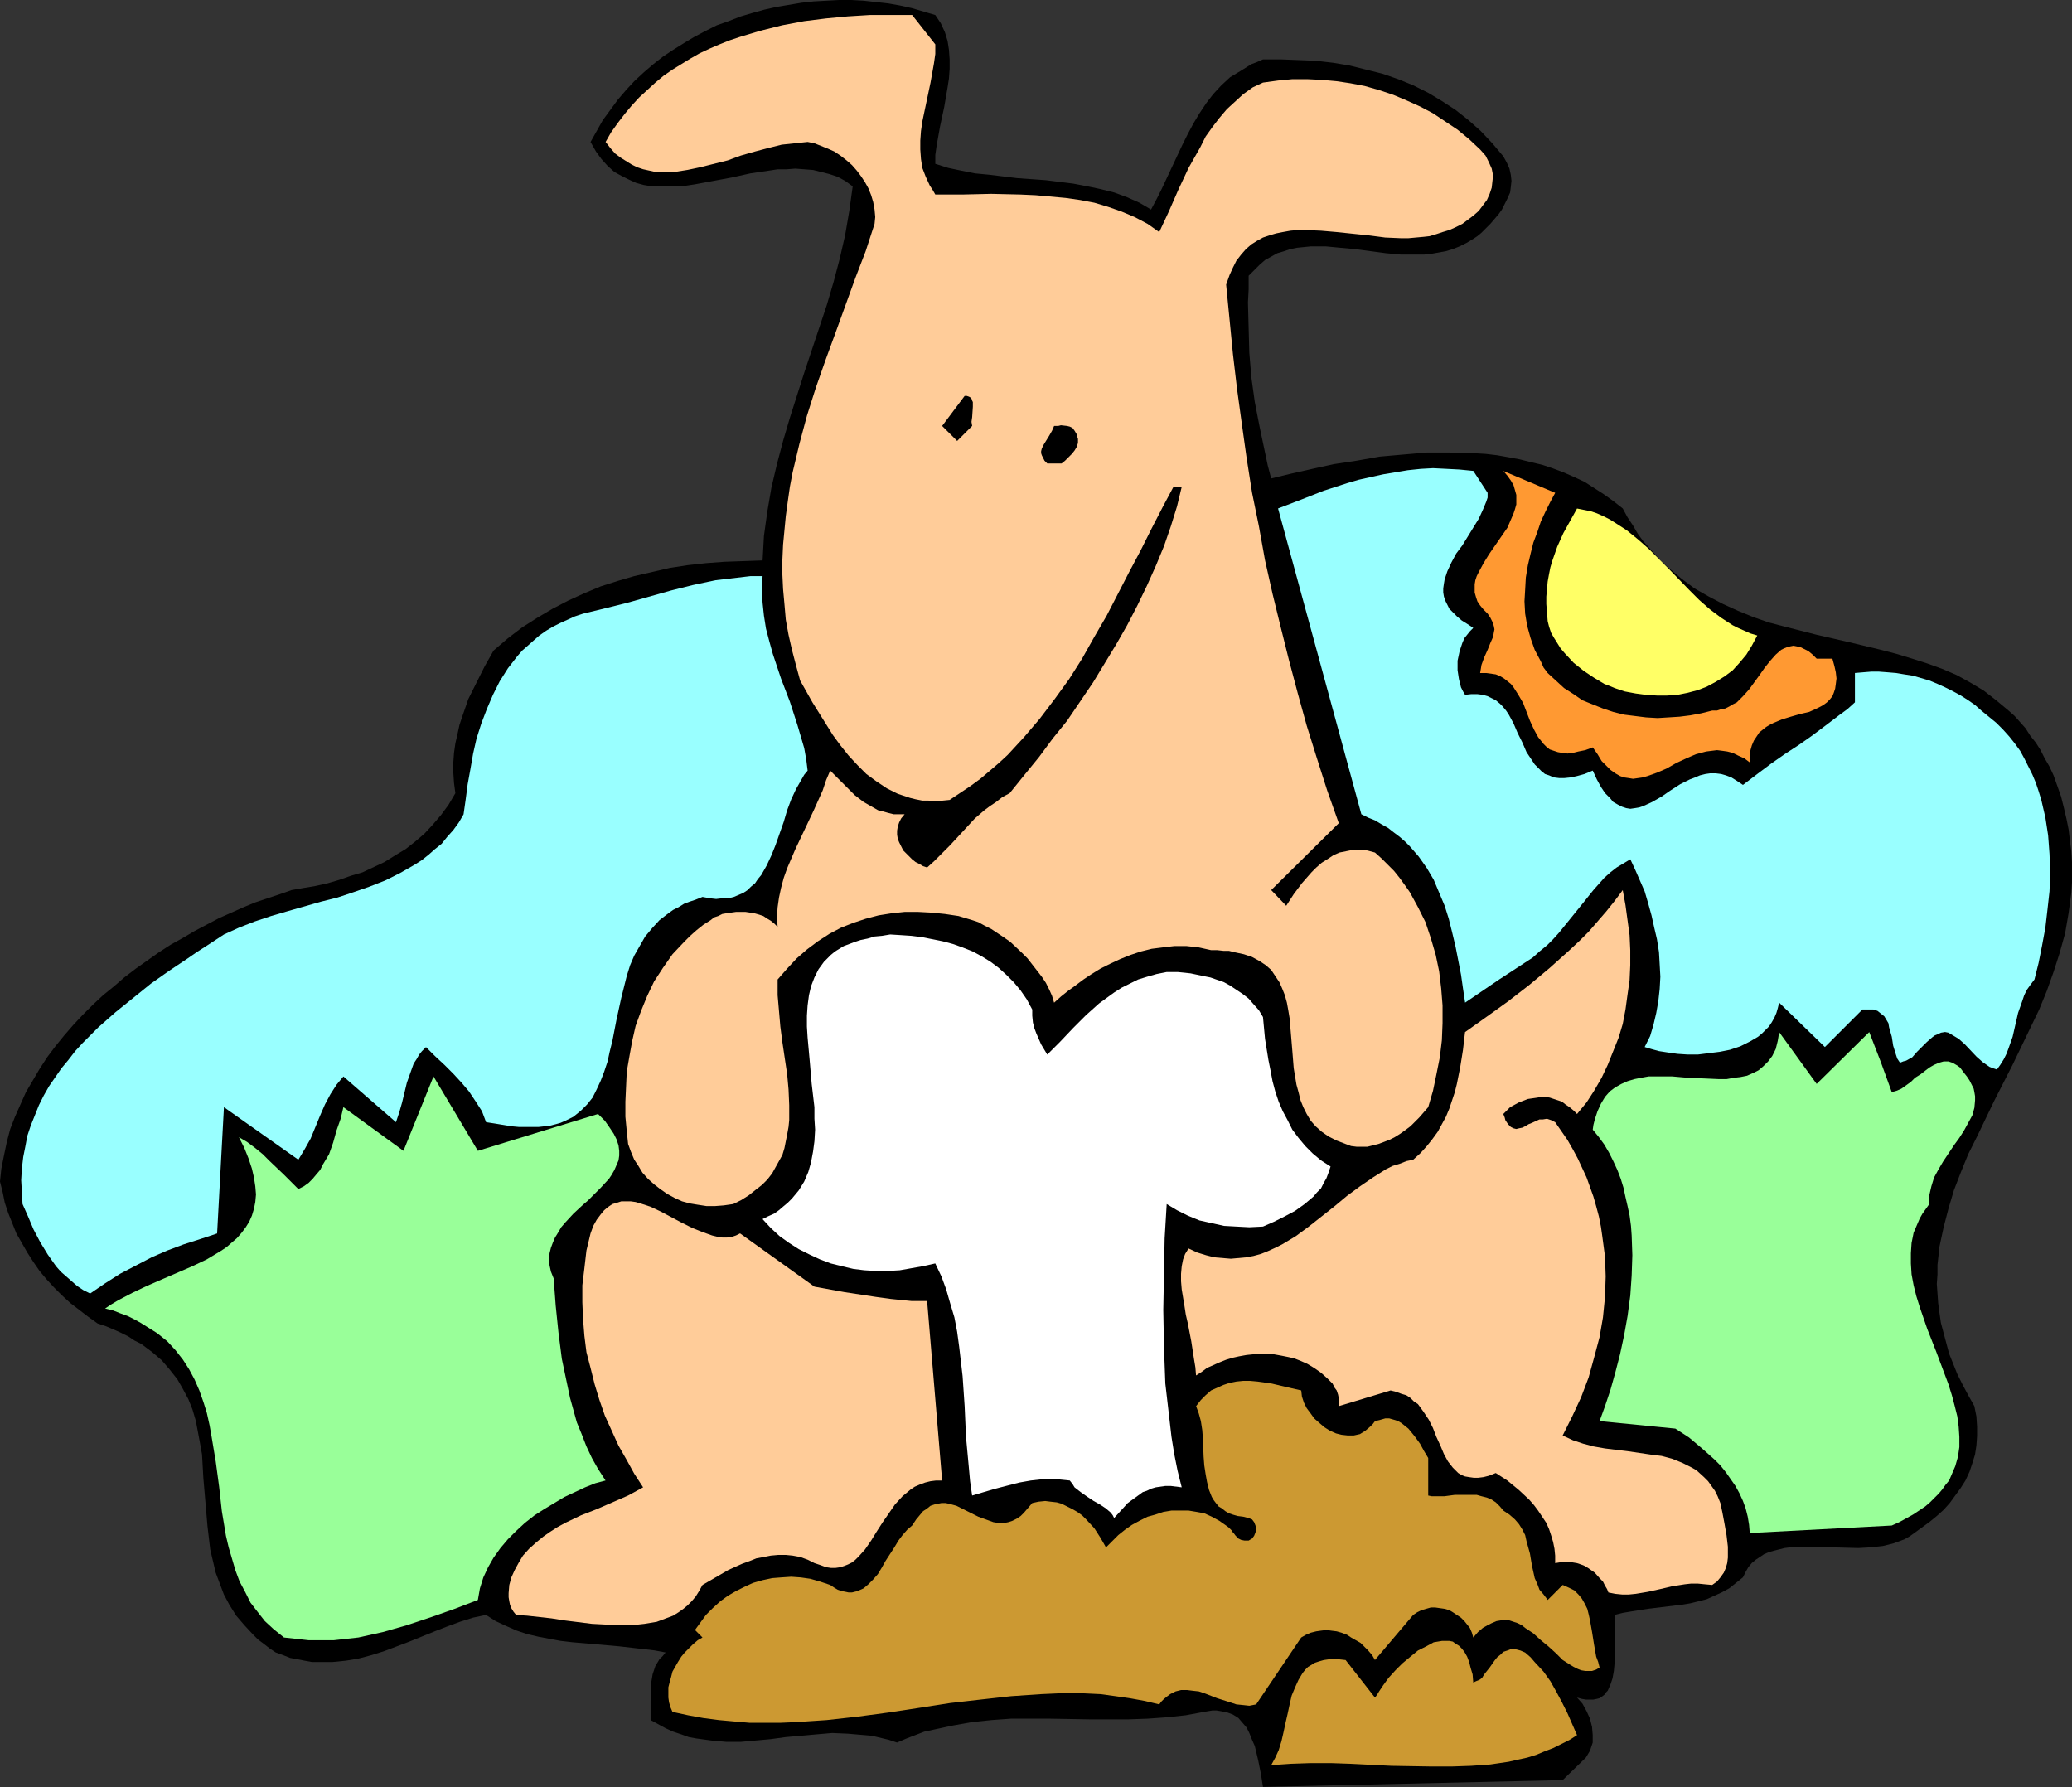
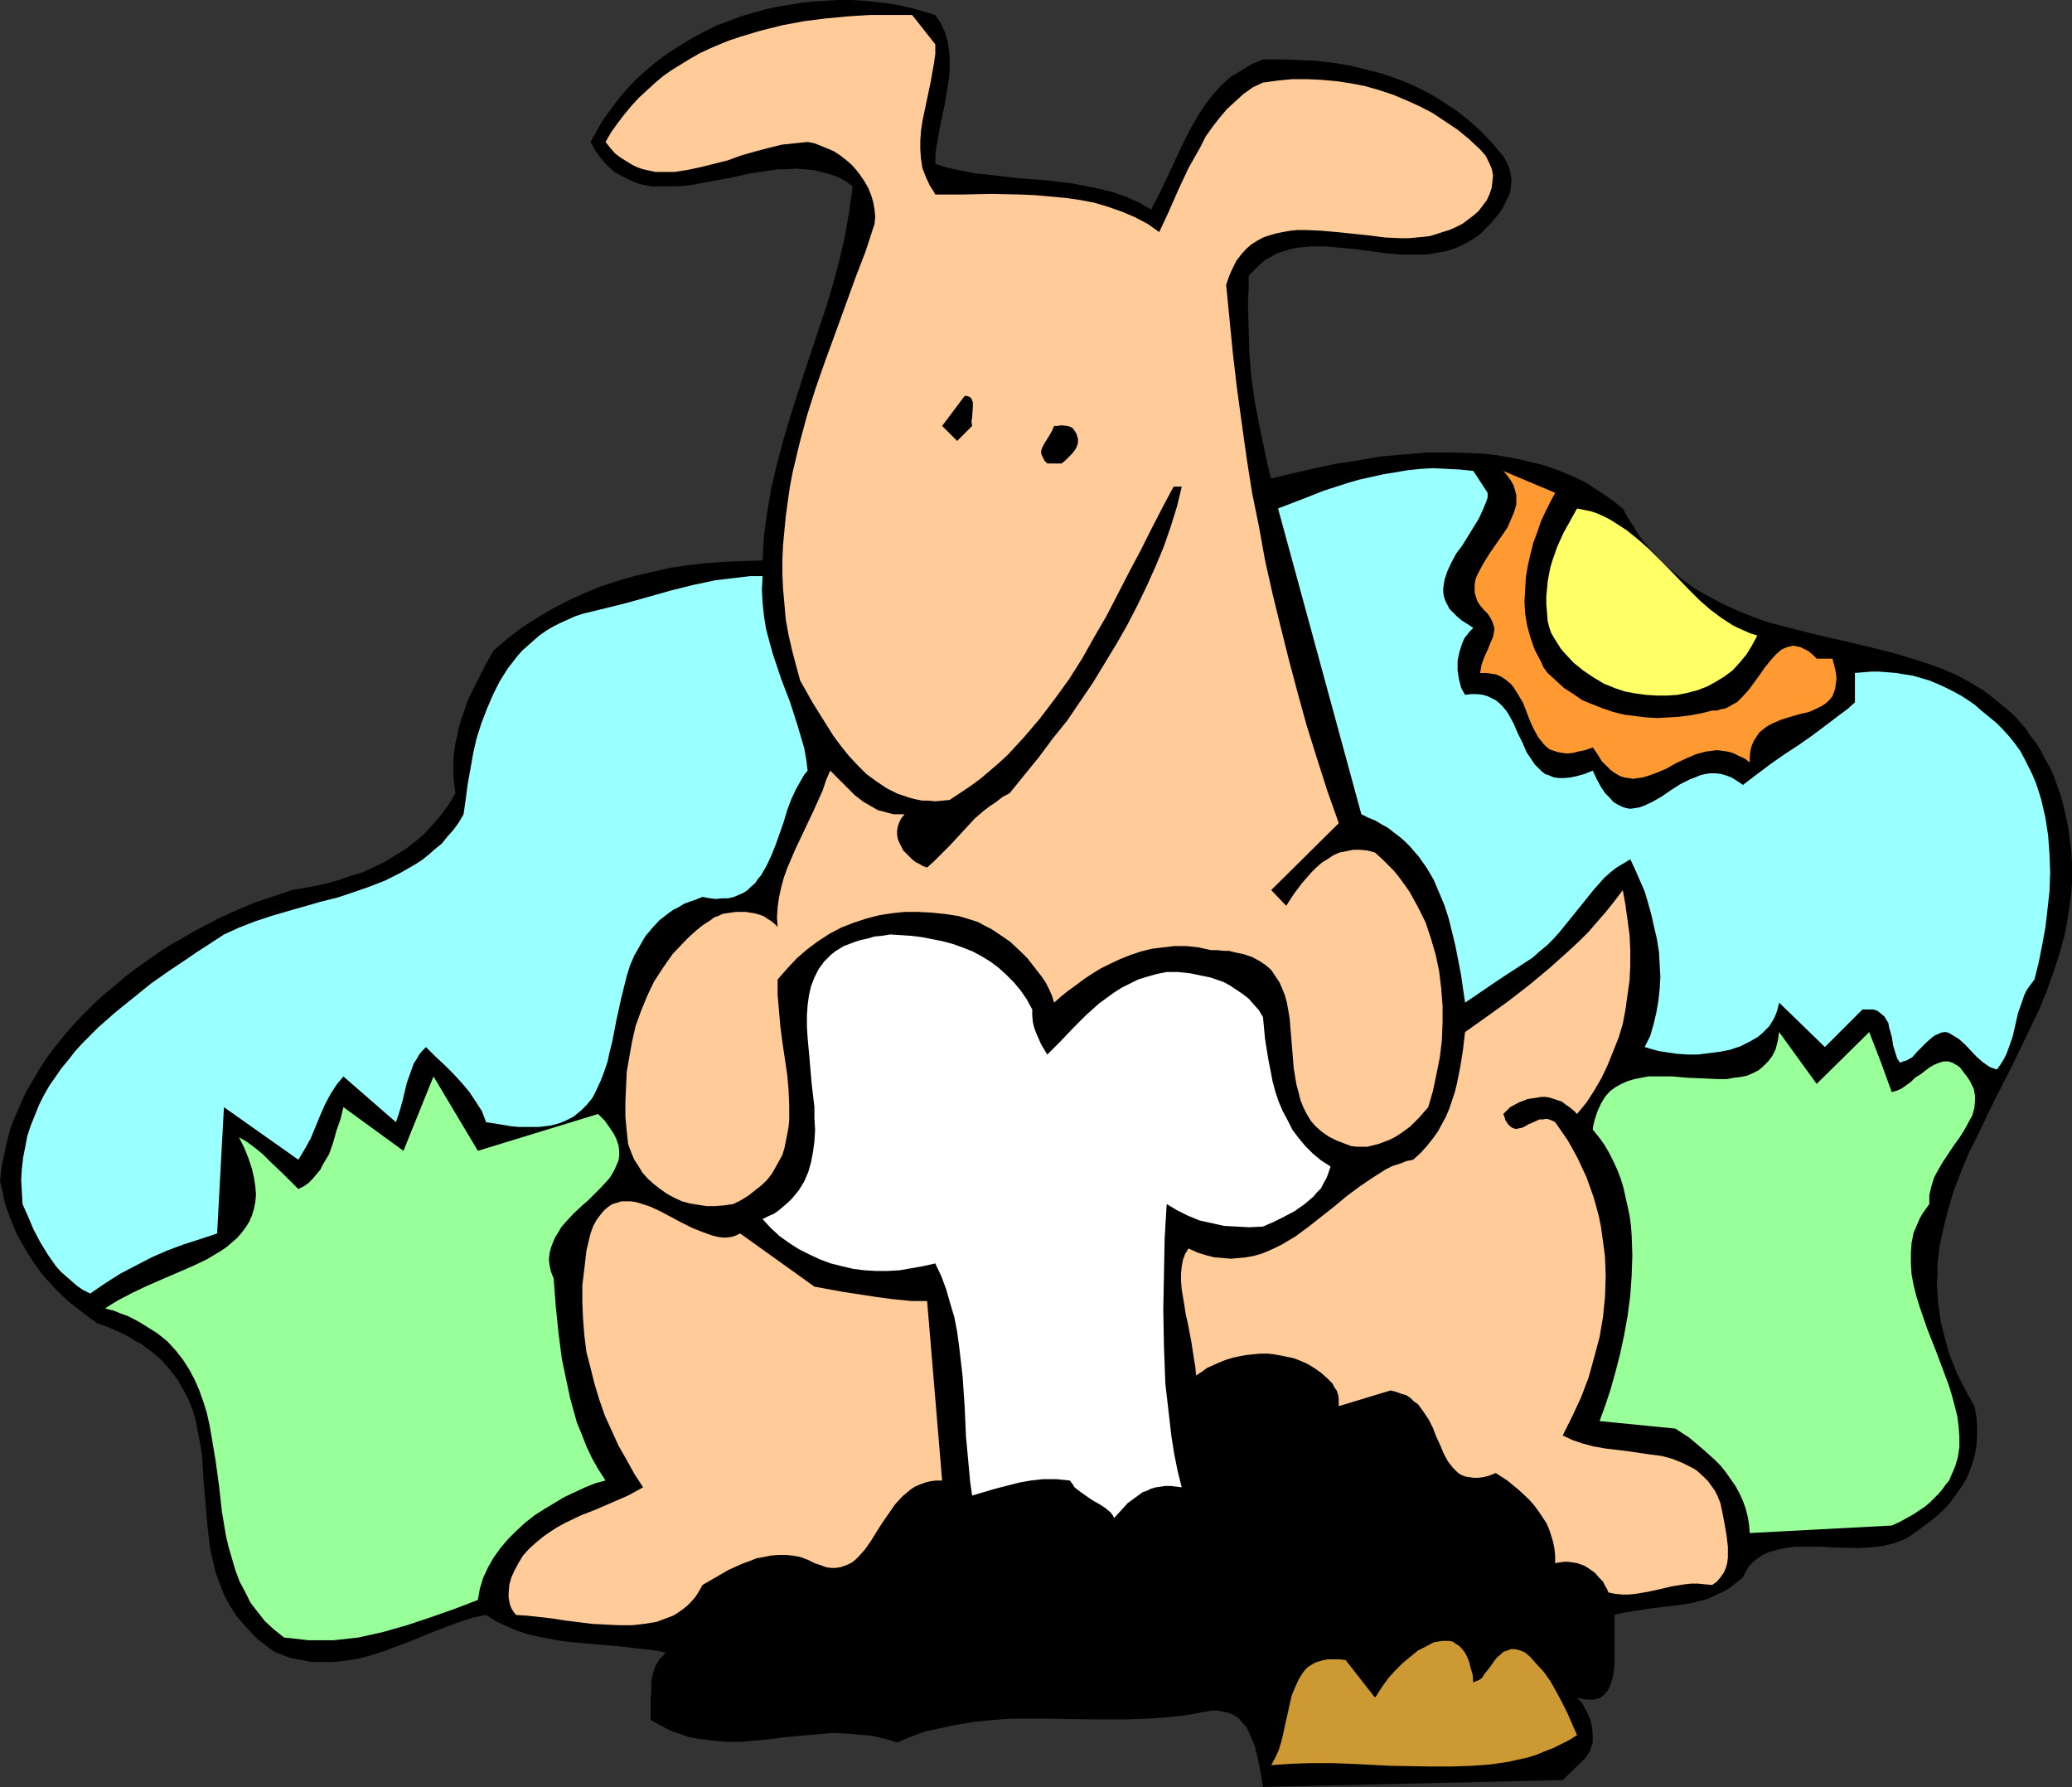
<svg xmlns="http://www.w3.org/2000/svg" xmlns:ns1="http://sodipodi.sourceforge.net/DTD/sodipodi-0.dtd" xmlns:ns2="http://www.inkscape.org/namespaces/inkscape" version="1.0" width="129.766mm" height="111.91mm" id="svg15" ns1:docname="Dog with Bone 19.wmf">
  <rect width="100%" height="100%" fill="#333333" stroke="none" />
  <ns1:namedview id="namedview15" pagecolor="#ffffff" bordercolor="#000000" borderopacity="0.25" ns2:showpageshadow="2" ns2:pageopacity="0.0" ns2:pagecheckerboard="0" ns2:deskcolor="#d1d1d1" ns2:document-units="mm" />
  <defs id="defs1">
    <pattern id="WMFhbasepattern" patternUnits="userSpaceOnUse" width="6" height="6" x="0" y="0" />
  </defs>
  <path style="fill:#000000;fill-opacity:1;fill-rule:evenodd;stroke:none" d="m 221.392,3.554 1.293,1.939 0.97,2.1 0.646,2.1 0.323,2.1 0.162,2.262 v 2.262 l -0.162,2.262 -0.323,2.1 -0.808,4.685 -0.97,4.524 -0.808,4.524 -0.323,2.262 v 2.1 l 3.07,0.969 3.07,0.646 3.232,0.646 3.394,0.323 6.626,0.808 6.787,0.485 6.464,0.808 3.394,0.646 3.07,0.646 3.232,0.808 3.07,1.131 2.909,1.292 2.747,1.616 1.293,-2.423 1.293,-2.585 2.424,-5.17 2.424,-5.17 1.293,-2.585 1.293,-2.423 1.454,-2.423 1.616,-2.423 1.616,-2.1 1.939,-2.1 2.101,-1.939 2.424,-1.454 2.586,-1.616 1.293,-0.485 1.454,-0.646 h 4.202 l 4.202,0.162 4.04,0.162 4.202,0.485 3.878,0.646 3.878,0.969 3.878,0.969 3.717,1.292 3.555,1.454 3.555,1.777 3.232,1.939 3.232,2.1 3.07,2.423 2.909,2.585 2.747,2.908 2.586,3.07 0.808,1.454 0.646,1.454 0.323,1.454 0.162,1.454 -0.162,1.454 -0.162,1.292 -0.646,1.454 -0.646,1.292 -0.646,1.292 -0.808,1.131 -1.939,2.262 -2.101,2.1 -0.97,0.808 -0.97,0.646 -1.616,0.969 -1.616,0.808 -1.616,0.646 -1.616,0.485 -1.778,0.323 -1.778,0.323 -1.616,0.162 h -1.778 -3.717 l -3.555,-0.323 -7.272,-0.969 -3.555,-0.323 -3.394,-0.323 h -3.555 l -1.616,0.162 -1.616,0.162 -1.616,0.323 -1.454,0.485 -1.616,0.485 -1.454,0.808 -1.454,0.808 -1.293,1.131 -1.293,1.292 -1.293,1.292 v 3.231 l -0.162,3.07 0.162,6.139 0.162,5.816 0.485,5.816 0.808,5.816 1.131,5.816 1.293,6.139 0.646,3.07 0.808,3.07 4.686,-1.131 5.01,-1.131 5.171,-1.131 5.333,-0.808 5.494,-0.969 5.494,-0.485 5.656,-0.485 h 5.494 l 5.656,0.162 2.747,0.162 2.747,0.323 2.747,0.485 2.586,0.485 2.586,0.646 2.747,0.646 2.424,0.808 2.586,0.969 2.586,1.131 2.424,1.131 2.262,1.454 2.262,1.454 2.262,1.616 2.262,1.777 1.131,2.1 1.293,1.939 1.131,1.939 1.293,1.777 1.454,1.616 1.454,1.616 1.454,1.616 1.454,1.292 3.07,2.585 3.232,2.423 3.394,1.939 3.394,1.777 3.555,1.616 3.555,1.454 3.717,1.292 3.717,0.969 7.595,1.939 7.757,1.777 7.434,1.777 3.717,0.969 3.717,1.131 3.555,1.131 3.555,1.292 3.394,1.454 3.232,1.777 3.232,1.939 2.909,2.262 2.909,2.423 1.454,1.292 2.586,2.908 1.131,1.777 1.293,1.616 1.131,1.777 0.97,1.939 1.131,1.939 0.97,2.1 0.808,2.262 0.97,2.747 0.646,2.585 0.646,2.747 0.485,2.423 0.323,2.747 0.323,2.423 0.162,2.585 v 2.423 2.423 l -0.162,2.423 -0.646,4.847 -0.808,4.685 -1.293,4.685 -1.454,4.524 -1.616,4.524 -1.778,4.362 -2.101,4.362 -4.202,8.724 -4.363,8.563 -4.04,8.401 -2.101,4.201 -1.778,4.362 -1.616,4.201 -1.293,4.362 -1.131,4.362 -0.97,4.524 -0.485,4.362 v 2.262 l -0.162,2.262 0.162,2.262 0.162,2.262 0.323,2.423 0.323,2.262 0.646,2.423 0.646,2.423 0.646,2.423 0.97,2.423 0.97,2.423 1.293,2.585 1.293,2.423 1.454,2.585 0.485,2.423 0.162,2.423 v 2.262 l -0.162,2.262 -0.323,2.1 -0.646,2.1 -0.646,1.939 -0.97,2.1 -1.131,1.777 -1.293,1.777 -1.293,1.777 -1.454,1.616 -1.616,1.454 -1.778,1.454 -1.778,1.292 -1.778,1.292 -1.131,0.808 -1.131,0.646 -1.293,0.485 -1.293,0.485 -1.293,0.323 -1.293,0.323 -2.909,0.323 -2.909,0.162 -5.979,-0.162 -3.07,-0.162 h -2.909 -2.909 l -2.586,0.323 -1.293,0.323 -1.293,0.323 -1.131,0.323 -1.131,0.485 -0.97,0.646 -0.97,0.646 -0.97,0.808 -0.808,0.969 -0.646,1.131 -0.646,1.292 -1.616,1.292 -1.616,1.292 -1.778,0.969 -1.778,0.808 -1.778,0.808 -1.939,0.485 -1.939,0.485 -1.939,0.323 -4.04,0.485 -4.04,0.485 -4.04,0.646 -1.939,0.323 -1.939,0.485 v 1.131 1.454 1.454 1.777 3.716 1.939 l -0.162,1.777 -0.323,1.777 -0.485,1.454 -0.646,1.454 -0.485,0.485 -0.323,0.485 -0.646,0.485 -0.485,0.323 -0.646,0.162 -0.808,0.162 h -0.808 -0.97 l -0.97,-0.162 -1.131,-0.323 1.293,1.454 0.97,1.777 0.808,1.777 0.485,1.939 0.162,1.939 v 0.969 0.808 l -0.323,0.969 -0.323,0.969 -0.485,0.808 -0.485,0.808 -5.494,5.332 -70.942,1.616 -0.485,-3.07 -0.646,-3.231 -0.808,-3.393 -0.646,-1.454 -0.646,-1.616 -0.646,-1.292 -0.97,-1.131 -0.97,-1.131 -1.293,-0.808 -1.293,-0.485 -1.616,-0.323 -0.97,-0.162 h -0.97 l -0.97,0.162 -0.97,0.162 -4.363,0.808 -4.525,0.485 -4.525,0.323 -4.525,0.162 h -9.211 l -9.373,-0.162 h -4.525 -4.686 l -4.525,0.323 -4.686,0.485 -4.525,0.808 -4.525,0.969 -2.262,0.485 -2.101,0.808 -2.101,0.808 -2.262,0.969 -1.939,-0.646 -4.04,-0.969 -1.939,-0.162 -3.717,-0.323 -3.717,-0.162 -3.717,0.323 -3.555,0.323 -3.717,0.323 -3.555,0.485 -3.555,0.323 -3.555,0.323 h -3.394 l -3.555,-0.323 -3.555,-0.485 -1.778,-0.323 -1.778,-0.646 -1.939,-0.646 -1.778,-0.808 -1.778,-0.969 -1.778,-0.969 v -4.524 l 0.162,-2.262 v -2.1 l 0.323,-1.939 0.323,-0.969 0.323,-0.969 0.485,-0.808 0.485,-0.808 0.808,-0.808 0.646,-0.808 -2.586,-0.485 -2.747,-0.323 -5.656,-0.646 -5.494,-0.485 -5.656,-0.485 -2.747,-0.323 -2.586,-0.485 -2.586,-0.485 -2.747,-0.646 -2.424,-0.808 -2.586,-1.131 -2.424,-1.131 -2.262,-1.454 -3.07,0.646 -3.07,0.969 -3.07,1.131 -2.909,1.131 -5.979,2.423 -5.979,2.262 -3.07,0.969 -3.07,0.808 -2.909,0.485 -3.232,0.323 h -3.232 -1.616 l -1.778,-0.323 -1.616,-0.323 -1.778,-0.323 -1.616,-0.646 -1.778,-0.646 -1.454,-0.969 -1.454,-1.131 -1.293,-0.969 -1.131,-1.131 -2.101,-2.262 -1.939,-2.262 -1.616,-2.585 -1.293,-2.423 -0.97,-2.585 -0.97,-2.585 -0.646,-2.747 -0.646,-2.747 -0.323,-2.747 -0.323,-2.747 -0.485,-5.655 -0.485,-5.655 -0.323,-5.655 -0.485,-2.747 -0.485,-2.585 -0.485,-2.585 -0.808,-2.747 -0.97,-2.423 -1.293,-2.423 -1.293,-2.262 -1.778,-2.262 -1.939,-2.262 -1.131,-0.969 -1.131,-0.969 -1.293,-0.969 -1.293,-0.969 -1.616,-0.808 -1.454,-0.969 -1.616,-0.808 -1.778,-0.808 -1.939,-0.808 -1.939,-0.646 -2.262,-1.616 -2.101,-1.616 -2.101,-1.616 -1.939,-1.777 -1.939,-1.939 -1.778,-1.939 L 9.373,300.827 7.918,298.727 6.464,296.465 5.171,294.203 3.878,291.941 2.909,289.518 1.939,287.094 1.131,284.671 0.646,282.247 0,279.662 l 0.323,-3.07 0.646,-3.231 0.646,-3.07 0.808,-3.07 1.131,-2.908 1.293,-2.908 1.293,-2.908 1.616,-2.747 1.616,-2.747 1.778,-2.747 1.939,-2.585 2.101,-2.585 2.101,-2.423 2.262,-2.423 2.424,-2.423 2.424,-2.262 2.586,-2.1 2.424,-2.1 2.747,-2.1 2.747,-1.939 2.747,-1.939 2.747,-1.777 2.909,-1.616 2.747,-1.616 5.818,-3.07 2.909,-1.292 2.909,-1.292 2.747,-1.131 2.909,-0.969 2.909,-0.969 2.747,-0.969 2.747,-0.485 2.909,-0.485 2.909,-0.646 2.747,-0.808 2.747,-0.969 2.747,-0.808 2.747,-1.292 2.424,-1.131 2.586,-1.616 2.424,-1.454 2.262,-1.777 2.262,-1.939 1.939,-2.1 1.939,-2.262 1.778,-2.423 1.616,-2.747 -0.323,-2.423 -0.162,-2.423 v -2.423 l 0.162,-2.262 0.323,-2.262 0.485,-2.1 0.485,-2.262 0.646,-1.939 1.454,-4.201 1.939,-3.877 1.939,-3.877 2.101,-3.716 3.394,-2.908 3.394,-2.585 3.555,-2.262 3.555,-2.1 3.717,-1.939 3.878,-1.777 3.878,-1.616 4.04,-1.292 3.878,-1.131 4.202,-0.969 4.202,-0.969 4.202,-0.646 4.363,-0.485 4.363,-0.323 4.525,-0.162 4.525,-0.162 0.323,-5.816 0.808,-5.816 0.97,-5.655 1.293,-5.493 1.454,-5.493 1.616,-5.493 3.394,-10.663 3.555,-10.663 1.778,-5.332 1.616,-5.493 1.454,-5.493 1.293,-5.655 0.97,-5.655 0.808,-5.816 -1.778,-1.292 -1.778,-0.969 -1.939,-0.646 -1.939,-0.485 -1.939,-0.485 -2.101,-0.162 -2.101,-0.162 -2.101,0.162 h -2.101 l -2.101,0.323 -4.363,0.646 -4.363,0.969 -4.363,0.808 -4.363,0.808 -2.101,0.323 -2.101,0.162 h -1.939 -2.101 -1.939 l -1.939,-0.323 -1.778,-0.485 -1.778,-0.808 -1.616,-0.808 -1.778,-0.969 -1.616,-1.454 -1.454,-1.616 -1.293,-1.777 -1.293,-2.262 1.454,-2.585 1.454,-2.585 1.778,-2.423 1.778,-2.423 1.939,-2.262 1.939,-2.1 2.262,-2.1 2.262,-1.939 2.262,-1.777 2.424,-1.616 2.586,-1.616 2.424,-1.454 2.747,-1.454 2.586,-1.292 2.747,-0.969 2.909,-1.131 2.747,-0.808 2.909,-0.808 2.909,-0.646 2.909,-0.485 2.909,-0.485 2.909,-0.323 2.909,-0.162 L 198.606,0 h 2.909 l 2.909,0.162 2.909,0.323 2.909,0.323 2.747,0.485 2.909,0.646 2.747,0.808 z" id="path1" />
  <path style="fill:#ffcc99;fill-opacity:1;fill-rule:evenodd;stroke:none" d="m 221.392,10.501 v 2.262 l -0.323,2.262 -0.808,4.524 -1.939,9.209 -0.323,2.262 -0.162,2.262 v 2.1 l 0.162,2.262 0.323,2.1 0.808,2.1 0.97,2.1 0.646,0.969 0.646,1.131 h 6.302 l 6.949,-0.162 6.949,0.162 3.555,0.162 3.555,0.323 3.555,0.323 3.394,0.485 3.394,0.646 3.232,0.969 3.232,1.131 3.07,1.292 3.07,1.616 2.747,1.939 2.262,-4.847 2.262,-5.17 2.424,-5.17 2.747,-4.847 1.293,-2.585 1.616,-2.262 1.616,-2.1 1.778,-2.1 1.939,-1.777 1.939,-1.777 2.262,-1.616 2.424,-1.131 3.555,-0.485 3.394,-0.323 h 3.555 l 3.394,0.162 3.555,0.323 3.232,0.485 3.394,0.646 3.394,0.969 3.394,1.131 3.07,1.292 3.232,1.454 3.07,1.616 2.909,1.939 2.909,1.939 2.747,2.262 2.586,2.423 1.293,1.454 0.808,1.616 0.646,1.454 0.323,1.616 -0.162,1.454 -0.162,1.454 -0.485,1.454 -0.646,1.454 -0.97,1.292 -0.97,1.292 -1.293,1.131 -1.293,0.969 -1.293,0.969 -1.616,0.808 -1.454,0.646 -1.616,0.485 -1.454,0.485 -1.616,0.485 -1.454,0.162 -1.778,0.162 -1.778,0.162 h -1.778 l -3.717,-0.162 -3.717,-0.485 -7.757,-0.808 -3.717,-0.323 -3.717,-0.162 h -1.778 l -1.778,0.162 -1.778,0.323 -1.616,0.323 -1.616,0.485 -1.454,0.485 -1.454,0.808 -1.293,0.808 -1.293,1.131 -1.131,1.292 -1.131,1.454 -0.808,1.616 -0.808,1.777 -0.808,2.262 0.808,8.24 0.808,8.24 0.97,8.24 1.131,8.24 1.131,8.078 1.293,8.24 1.616,7.917 1.454,8.078 1.778,7.917 1.939,7.917 1.939,7.755 2.101,7.916 2.101,7.593 2.424,7.755 2.424,7.593 2.747,7.755 -15.998,15.833 3.555,3.716 1.778,-2.747 1.939,-2.585 2.262,-2.585 1.131,-1.131 1.293,-1.131 1.293,-0.808 1.454,-0.969 1.454,-0.646 1.616,-0.323 1.616,-0.323 h 1.616 l 1.778,0.162 1.778,0.485 1.616,1.454 1.454,1.454 1.454,1.454 1.293,1.616 1.293,1.777 1.131,1.616 0.97,1.777 0.97,1.777 1.778,3.554 1.293,3.877 1.131,3.877 0.808,3.877 0.485,4.039 0.323,4.039 v 4.201 l -0.162,4.039 -0.485,4.039 -0.808,4.039 -0.808,3.877 -1.131,3.877 -2.101,2.423 -2.101,2.1 -1.293,0.969 -1.131,0.808 -1.293,0.808 -1.293,0.646 -1.293,0.485 -1.293,0.485 -1.293,0.323 -1.293,0.323 h -1.293 -1.293 l -1.293,-0.162 -1.293,-0.485 -2.101,-0.808 -1.939,-0.969 -1.616,-1.131 -1.454,-1.292 -1.131,-1.292 -0.97,-1.616 -0.808,-1.616 -0.646,-1.616 -0.485,-1.939 -0.485,-1.777 -0.646,-3.877 -0.323,-4.039 -0.323,-3.877 -0.323,-3.877 -0.323,-1.939 -0.323,-1.777 -0.485,-1.777 -0.646,-1.616 -0.646,-1.454 -0.97,-1.454 -0.97,-1.454 -1.293,-1.131 -1.454,-0.969 -1.778,-0.969 -1.939,-0.646 -2.262,-0.485 -1.293,-0.323 h -1.293 l -1.454,-0.162 h -1.454 l -2.909,-0.646 -2.909,-0.323 h -2.909 l -2.747,0.323 -2.586,0.323 -2.586,0.646 -2.424,0.808 -2.424,0.969 -2.424,1.131 -2.262,1.131 -2.101,1.292 -1.939,1.292 -1.939,1.454 -1.778,1.292 -1.616,1.292 -1.616,1.454 -0.485,-1.616 -0.646,-1.454 -0.808,-1.616 -0.97,-1.454 -1.131,-1.454 -1.131,-1.454 -1.131,-1.454 -1.293,-1.292 -2.747,-2.585 -1.616,-1.131 -1.454,-0.969 -1.454,-0.969 -1.616,-0.808 -1.454,-0.808 -1.454,-0.485 -3.232,-0.969 -3.232,-0.485 -3.232,-0.323 -3.07,-0.162 h -3.232 l -3.07,0.323 -3.07,0.485 -3.07,0.808 -2.909,0.969 -2.909,1.131 -2.747,1.454 -2.747,1.777 -2.586,1.939 -2.424,2.1 -2.262,2.423 -2.262,2.585 v 3.716 l 0.323,3.716 0.323,3.716 0.485,3.716 1.131,7.593 0.323,3.554 0.162,3.716 v 3.554 l -0.162,1.616 -0.323,1.777 -0.323,1.616 -0.323,1.616 -0.485,1.616 -0.808,1.454 -0.808,1.454 -0.808,1.454 -1.131,1.454 -1.293,1.292 -1.454,1.131 -1.616,1.292 -1.778,1.131 -1.939,0.969 -2.262,0.323 -2.101,0.162 h -1.939 l -2.101,-0.323 -1.939,-0.323 -1.778,-0.485 -1.778,-0.808 -1.778,-0.969 -1.616,-1.131 -1.454,-1.131 -1.454,-1.292 -1.293,-1.454 -0.97,-1.616 -0.97,-1.454 -0.808,-1.939 -0.646,-1.777 -0.323,-3.07 -0.323,-3.393 v -3.554 l 0.162,-3.554 0.162,-3.554 0.646,-3.716 0.646,-3.554 0.808,-3.554 1.293,-3.554 1.454,-3.554 1.616,-3.393 2.101,-3.231 1.131,-1.616 1.131,-1.616 2.747,-2.908 1.454,-1.454 1.454,-1.292 1.616,-1.292 1.778,-1.131 0.808,-0.646 0.97,-0.323 0.97,-0.485 0.97,-0.162 2.262,-0.323 h 2.262 l 2.101,0.323 1.131,0.323 0.97,0.323 0.97,0.646 0.808,0.485 0.808,0.646 0.808,0.808 -0.162,-2.262 0.162,-2.423 0.323,-2.262 0.485,-2.262 0.646,-2.423 0.808,-2.262 1.939,-4.524 4.363,-9.209 2.101,-4.685 0.808,-2.423 0.97,-2.262 3.878,3.877 1.939,1.939 2.101,1.616 2.262,1.292 1.131,0.646 1.293,0.323 1.131,0.323 1.293,0.323 h 1.131 1.454 l -0.808,0.969 -0.485,0.969 -0.323,0.969 -0.162,0.969 v 0.969 l 0.162,0.969 0.323,0.808 0.485,0.969 0.485,0.969 0.646,0.646 1.454,1.454 0.808,0.646 0.97,0.485 0.808,0.485 0.97,0.323 1.616,-1.454 1.293,-1.292 1.293,-1.292 1.131,-1.131 2.101,-2.262 1.939,-2.1 1.939,-2.1 2.262,-1.939 1.293,-0.969 1.454,-0.969 1.454,-1.131 1.778,-0.969 3.394,-4.201 3.555,-4.362 3.232,-4.362 3.394,-4.201 3.07,-4.524 3.07,-4.524 2.747,-4.524 2.747,-4.524 2.586,-4.524 2.424,-4.685 2.262,-4.685 2.101,-4.685 1.939,-4.685 1.616,-4.685 1.454,-4.685 1.131,-4.685 h -1.939 l -2.586,4.847 -2.586,5.008 -2.586,5.17 -2.747,5.17 -5.333,10.34 -2.909,5.008 -2.909,5.17 -3.07,4.847 -3.394,4.685 -3.555,4.685 -3.717,4.362 -3.878,4.201 -2.101,1.939 -2.262,1.939 -2.101,1.777 -2.424,1.777 -2.424,1.616 -2.424,1.616 -1.616,0.162 -1.778,0.162 -1.616,-0.162 h -1.454 l -1.616,-0.323 -1.293,-0.323 -1.454,-0.485 -1.454,-0.485 -2.586,-1.292 -2.424,-1.616 -2.424,-1.777 -2.101,-2.1 -2.101,-2.262 -1.939,-2.423 -1.778,-2.423 -1.616,-2.585 -3.232,-5.17 -1.454,-2.585 -1.454,-2.585 -0.97,-3.554 -0.97,-3.716 -0.808,-3.554 -0.646,-3.554 -0.323,-3.716 -0.323,-3.554 -0.162,-3.393 v -3.554 l 0.162,-3.554 0.323,-3.393 0.323,-3.393 0.485,-3.554 0.485,-3.393 0.646,-3.393 1.616,-6.786 1.778,-6.624 2.101,-6.624 2.262,-6.462 2.424,-6.624 4.686,-12.925 2.424,-6.301 2.101,-6.462 0.162,-1.616 -0.162,-1.777 -0.323,-1.777 -0.485,-1.616 -0.646,-1.616 -0.808,-1.454 -0.97,-1.454 -0.97,-1.292 -1.131,-1.292 -1.293,-1.131 -1.454,-1.131 -1.454,-0.969 -1.454,-0.646 -1.616,-0.646 -1.616,-0.646 -1.616,-0.323 -3.07,0.323 -3.07,0.323 -3.232,0.808 -3.07,0.808 -3.394,0.969 -3.07,1.131 -3.232,0.808 -3.232,0.808 -3.07,0.646 -3.07,0.485 h -1.616 -2.909 l -1.454,-0.323 -1.454,-0.323 -1.454,-0.485 -1.293,-0.646 -1.293,-0.808 -1.293,-0.808 -1.293,-0.969 -1.131,-1.292 -1.131,-1.454 1.293,-2.262 1.616,-2.262 1.616,-2.1 1.616,-1.939 1.778,-1.939 1.939,-1.777 1.939,-1.777 1.939,-1.616 2.101,-1.454 2.101,-1.292 2.101,-1.292 2.262,-1.292 2.424,-1.131 2.262,-0.969 2.424,-0.969 2.424,-0.808 4.848,-1.454 5.171,-1.292 5.171,-0.969 5.171,-0.646 5.171,-0.485 5.171,-0.323 h 5.01 5.01 z" id="path2" />
  <path style="fill:#000000;fill-opacity:1;fill-rule:evenodd;stroke:none" d="m 230.118,100.814 -3.555,3.554 -3.555,-3.554 5.333,-7.109 h 0.485 l 0.485,0.162 0.323,0.162 0.323,0.323 0.162,0.485 0.162,0.323 v 1.131 l -0.162,2.423 -0.162,1.131 z" id="path3" />
  <path style="fill:#000000;fill-opacity:1;fill-rule:evenodd;stroke:none" d="m 254.843,102.753 0.162,0.646 0.162,0.485 v 0.969 l -0.323,0.969 -0.485,0.808 -0.646,0.808 -1.616,1.616 -0.808,0.646 h -3.394 l -0.646,-0.646 -0.323,-0.646 -0.323,-0.646 -0.162,-0.485 v -0.485 l 0.162,-0.646 0.485,-0.969 1.293,-2.1 0.646,-1.131 0.485,-1.131 h 0.97 l 0.646,-0.162 1.454,0.162 0.646,0.162 0.646,0.323 0.485,0.646 z" id="path4" />
  <path style="fill:#99ffff;fill-opacity:1;fill-rule:evenodd;stroke:none" d="m 352.126,116.647 v 1.131 l -0.323,0.969 -0.808,1.939 -0.97,2.1 -1.293,2.1 -1.293,2.1 -1.293,2.1 -1.454,1.939 -1.131,2.1 -0.97,2.1 -0.646,1.939 -0.162,0.969 -0.162,1.131 v 0.969 l 0.162,0.969 0.323,0.969 0.485,0.969 0.485,0.969 0.808,0.808 0.97,0.969 1.131,0.969 1.293,0.808 1.454,0.969 -0.808,0.808 -0.646,0.808 -0.646,0.808 -0.485,1.131 -0.323,0.969 -0.323,0.969 -0.485,2.262 v 2.262 l 0.323,2.1 0.485,1.939 0.485,0.969 0.485,0.808 1.454,-0.162 h 1.454 l 1.293,0.162 1.131,0.323 0.97,0.485 0.97,0.485 0.97,0.808 0.646,0.646 0.808,0.969 0.646,0.969 1.131,2.1 0.97,2.262 1.131,2.262 0.97,2.262 1.293,1.939 0.646,0.969 0.808,0.808 0.808,0.808 0.808,0.646 0.97,0.323 1.131,0.485 1.293,0.162 h 1.131 l 1.616,-0.162 1.454,-0.323 1.778,-0.485 1.939,-0.808 0.97,2.1 0.97,1.777 0.97,1.454 1.131,1.131 0.808,0.969 1.131,0.646 0.97,0.485 0.97,0.323 0.97,0.162 1.131,-0.162 0.97,-0.162 0.97,-0.323 2.101,-0.969 2.262,-1.292 2.101,-1.454 2.262,-1.454 2.262,-1.131 1.293,-0.485 1.131,-0.485 1.293,-0.323 1.131,-0.162 h 1.293 l 1.293,0.162 1.131,0.323 1.293,0.485 1.293,0.808 1.454,0.969 3.394,-2.585 3.232,-2.423 3.232,-2.262 3.232,-2.1 3.232,-2.262 3.232,-2.423 3.394,-2.585 1.778,-1.292 1.778,-1.616 v -6.947 l 1.939,-0.162 1.939,-0.162 h 1.778 l 2.101,0.162 1.939,0.162 1.939,0.323 2.101,0.323 3.878,1.131 1.939,0.808 1.778,0.808 1.939,0.969 1.778,0.969 1.778,1.131 1.616,1.131 1.454,1.292 1.778,1.454 1.778,1.454 1.616,1.616 1.454,1.616 1.293,1.616 1.293,1.777 0.97,1.777 0.97,1.939 0.97,1.939 0.808,1.939 0.646,1.939 0.646,2.1 0.485,2.1 0.485,2.1 0.646,4.201 0.323,4.362 0.162,4.362 -0.162,4.524 -0.485,4.362 -0.485,4.201 -0.808,4.362 -0.808,4.039 -0.97,3.877 -0.97,1.292 -0.808,1.131 -0.646,1.292 -0.485,1.454 -0.97,2.747 -1.293,5.655 -0.97,2.747 -0.485,1.292 -0.646,1.292 -0.808,1.292 -0.808,1.131 -0.97,-0.323 -0.808,-0.323 -1.616,-1.131 -1.454,-1.292 -2.747,-2.908 -1.454,-1.292 -1.616,-0.969 -0.808,-0.485 -0.808,-0.162 -0.97,0.162 -0.646,0.323 -0.808,0.323 -0.646,0.485 -1.293,1.131 -1.131,1.131 -1.131,1.131 -1.131,1.292 -1.454,0.808 -0.646,0.162 -0.808,0.323 -0.646,-0.969 -0.323,-0.969 -0.646,-2.1 -0.323,-2.1 -0.646,-2.262 -0.162,-0.969 -0.485,-0.808 -0.485,-0.808 -0.808,-0.646 -0.808,-0.646 -0.97,-0.323 h -1.293 -1.293 l -8.888,8.886 -10.827,-10.501 -0.323,1.292 -0.323,1.131 -0.485,1.131 -0.646,1.131 -0.646,0.969 -0.808,0.808 -0.808,0.808 -0.97,0.808 -1.939,1.131 -2.262,1.131 -2.424,0.808 -2.424,0.485 -2.586,0.323 -2.586,0.323 h -2.424 l -2.424,-0.162 -2.262,-0.323 -2.101,-0.323 -1.778,-0.485 -1.616,-0.485 1.293,-2.585 0.808,-2.747 0.646,-2.747 0.485,-2.747 0.323,-2.908 0.162,-2.908 -0.162,-2.908 -0.162,-2.908 -0.485,-3.07 -0.646,-2.747 -0.646,-2.908 -0.808,-2.908 -0.808,-2.747 -1.131,-2.585 -1.131,-2.585 -1.131,-2.423 -1.616,0.969 -1.616,0.969 -1.454,1.131 -1.454,1.292 -1.293,1.454 -1.293,1.454 -2.586,3.231 -2.747,3.393 -2.747,3.393 -1.454,1.616 -1.454,1.454 -1.778,1.454 -1.616,1.454 -7.918,5.17 -4.04,2.747 -4.04,2.747 -0.485,-3.231 -0.485,-3.393 -1.293,-6.624 -0.808,-3.393 -0.808,-3.231 -0.97,-3.07 -1.293,-3.07 -1.293,-3.07 -1.616,-2.747 -1.939,-2.747 -2.101,-2.423 -1.131,-1.131 -1.293,-1.131 -1.293,-0.969 -1.454,-1.131 -1.454,-0.808 -1.616,-0.969 -1.616,-0.646 -1.616,-0.808 -19.715,-72.379 5.494,-2.1 5.333,-2.1 5.494,-1.777 2.747,-0.808 2.909,-0.646 2.909,-0.646 2.909,-0.485 2.909,-0.485 3.07,-0.323 2.909,-0.162 3.232,0.162 3.07,0.162 3.232,0.323 z" id="path5" />
  <path style="fill:#ff9932;fill-opacity:1;fill-rule:evenodd;stroke:none" d="m 368.124,116.647 -1.131,2.1 -1.131,2.262 -1.131,2.423 -0.808,2.423 -0.97,2.585 -0.646,2.585 -0.646,2.747 -0.485,2.908 -0.162,2.908 -0.162,2.747 0.162,2.908 0.485,2.908 0.808,2.908 0.97,2.747 1.454,2.747 0.646,1.454 0.97,1.292 1.939,1.777 1.939,1.777 2.262,1.454 2.101,1.454 2.424,0.969 2.424,0.969 2.424,0.808 2.586,0.646 2.586,0.323 2.586,0.323 2.747,0.162 2.586,-0.162 2.586,-0.162 2.586,-0.323 2.586,-0.485 2.586,-0.646 h 1.131 l 0.97,-0.323 0.97,-0.162 0.97,-0.485 0.808,-0.485 0.97,-0.485 1.454,-1.454 1.454,-1.616 1.293,-1.777 1.293,-1.777 1.131,-1.616 1.293,-1.616 1.293,-1.454 1.293,-1.131 0.646,-0.323 0.808,-0.323 0.646,-0.162 0.808,-0.162 0.808,0.162 0.808,0.162 0.97,0.485 0.97,0.485 0.97,0.808 0.97,0.969 h 3.717 l 0.485,1.777 0.323,1.454 0.162,1.454 -0.162,1.292 -0.162,1.131 -0.323,0.969 -0.323,0.808 -0.646,0.808 -0.646,0.646 -0.646,0.485 -0.808,0.485 -0.97,0.485 -1.778,0.808 -2.101,0.485 -2.262,0.646 -2.101,0.646 -1.939,0.808 -0.97,0.485 -0.808,0.485 -0.808,0.646 -0.808,0.646 -0.646,0.969 -0.646,0.969 -0.485,1.131 -0.323,1.131 -0.162,1.454 v 1.454 l -1.293,-0.969 -1.454,-0.646 -1.293,-0.646 -1.293,-0.323 -1.131,-0.162 -1.293,-0.162 -1.293,0.162 -1.293,0.162 -2.424,0.646 -2.262,0.969 -2.424,1.131 -2.262,1.292 -2.262,0.969 -2.262,0.808 -1.131,0.323 -1.131,0.162 -1.131,0.162 -0.97,-0.162 -1.131,-0.162 -0.97,-0.323 -1.131,-0.646 -1.131,-0.808 -0.97,-0.969 -1.131,-1.131 -0.97,-1.616 -1.131,-1.616 -1.778,0.646 -1.616,0.323 -1.293,0.323 -1.293,0.162 -1.293,-0.162 -0.97,-0.162 -0.97,-0.323 -0.97,-0.323 -0.808,-0.646 -0.646,-0.646 -0.646,-0.808 -0.646,-0.808 -0.97,-1.777 -0.97,-2.1 -1.616,-4.201 -1.131,-1.939 -1.131,-1.777 -0.646,-0.808 -0.808,-0.646 -0.808,-0.646 -0.808,-0.485 -1.131,-0.485 -1.131,-0.162 -1.131,-0.162 h -1.454 l 0.162,-0.969 0.162,-0.969 0.646,-1.777 0.808,-1.777 0.646,-1.616 0.646,-1.454 0.162,-0.969 0.162,-0.808 -0.162,-0.808 -0.323,-0.969 -0.485,-0.969 -0.646,-0.969 -0.97,-0.969 -0.808,-0.969 -0.646,-0.969 -0.323,-0.969 -0.323,-1.131 v -0.969 -0.969 l 0.162,-0.969 0.323,-0.969 0.485,-0.969 1.131,-2.1 1.293,-2.1 1.454,-2.1 1.454,-2.1 1.454,-2.1 0.97,-2.262 0.485,-1.131 0.323,-0.969 0.323,-1.131 v -1.131 -1.131 l -0.323,-1.131 -0.323,-1.131 -0.646,-1.131 -0.808,-1.131 -0.97,-1.131 z" id="path6" />
  <path style="fill:#ffff66;fill-opacity:1;fill-rule:evenodd;stroke:none" d="m 415.958,150.413 -1.293,2.423 -1.293,2.1 -1.616,1.939 -1.616,1.777 -1.939,1.454 -2.101,1.292 -2.101,1.131 -2.101,0.808 -2.424,0.646 -2.424,0.485 -2.424,0.162 h -2.424 l -2.586,-0.162 -2.424,-0.323 -2.586,-0.485 -2.424,-0.808 -1.131,-0.485 -1.293,-0.485 -2.424,-1.454 -2.424,-1.616 -2.424,-1.939 -2.101,-2.262 -0.97,-1.131 -0.808,-1.292 -0.808,-1.292 -0.646,-1.131 -0.485,-1.454 -0.323,-1.292 -0.162,-2.1 -0.162,-1.939 v -1.777 l 0.162,-1.777 0.162,-1.777 0.323,-1.777 0.323,-1.616 0.485,-1.616 1.131,-3.231 1.454,-3.231 1.616,-2.908 1.616,-2.908 1.616,0.323 1.616,0.323 1.454,0.485 1.454,0.646 1.616,0.808 1.293,0.808 2.747,1.777 2.586,2.1 2.586,2.262 4.848,4.847 4.686,4.847 2.424,2.423 2.586,2.262 2.586,1.939 2.747,1.777 1.293,0.646 1.454,0.646 1.454,0.646 z" id="path7" />
  <path style="fill:#99ffff;fill-opacity:1;fill-rule:evenodd;stroke:none" d="m 180.507,136.358 -0.162,3.231 0.162,3.07 0.323,3.07 0.485,3.07 0.808,3.07 0.808,2.908 1.939,5.816 2.101,5.493 1.778,5.493 0.808,2.747 0.808,2.747 0.485,2.747 0.323,2.585 -0.808,0.969 -0.646,1.131 -1.293,2.262 -1.131,2.423 -0.97,2.585 -0.808,2.747 -0.97,2.747 -0.97,2.747 -0.97,2.423 -1.131,2.423 -1.293,2.262 -0.808,0.969 -0.646,0.969 -0.97,0.808 -0.808,0.808 -0.97,0.646 -1.131,0.485 -1.131,0.485 -1.293,0.323 h -1.454 l -1.454,0.162 -1.454,-0.162 -1.778,-0.323 -1.616,0.646 -1.454,0.485 -1.293,0.485 -1.293,0.808 -1.293,0.646 -1.131,0.808 -2.101,1.616 -1.778,1.939 -1.616,1.939 -1.293,2.262 -1.293,2.262 -0.97,2.262 -0.808,2.585 -0.646,2.585 -0.646,2.585 -1.131,5.17 -0.97,5.008 -0.646,2.585 -0.485,2.262 -0.808,2.423 -0.808,2.1 -0.97,2.1 -0.97,1.939 -1.293,1.616 -1.454,1.454 -1.778,1.454 -1.939,0.969 -1.131,0.485 -1.131,0.323 -1.293,0.323 -1.293,0.162 -1.454,0.162 h -1.454 -1.616 -1.616 l -1.778,-0.162 -1.939,-0.323 -1.939,-0.323 -2.101,-0.323 -0.485,-1.292 -0.485,-1.292 -1.454,-2.262 -1.616,-2.423 -1.778,-2.1 -1.939,-2.1 -2.101,-2.1 -2.262,-2.1 -2.101,-2.1 -0.97,0.969 -0.646,0.808 -0.646,1.131 -0.646,0.969 -0.808,2.262 -0.808,2.262 -1.131,4.685 -0.646,2.262 -0.808,2.423 -12.443,-10.825 -0.808,0.969 -0.808,0.969 -1.454,2.262 -1.293,2.423 -1.131,2.585 -1.131,2.747 -1.131,2.747 -1.454,2.585 -1.454,2.423 -17.614,-12.44 -1.616,29.889 -3.878,1.292 -4.04,1.292 -3.878,1.454 -3.717,1.616 -3.717,1.939 -3.717,1.939 -3.555,2.262 -3.555,2.423 -1.616,-0.808 -1.454,-0.969 -1.293,-1.131 -1.293,-1.131 -1.293,-1.131 -1.131,-1.292 -1.939,-2.747 -1.778,-2.908 -1.616,-3.07 -1.293,-3.07 -1.293,-2.908 -0.162,-2.908 -0.162,-2.747 0.162,-2.747 0.323,-2.747 0.485,-2.423 0.485,-2.585 0.808,-2.423 0.97,-2.423 0.97,-2.423 1.131,-2.262 1.293,-2.262 1.454,-2.1 1.454,-2.1 1.616,-1.939 1.616,-2.1 1.778,-1.939 3.717,-3.716 4.04,-3.554 4.202,-3.393 4.202,-3.393 4.363,-3.07 4.363,-2.908 2.101,-1.454 2.262,-1.454 4.202,-2.747 3.555,-1.616 3.717,-1.454 3.878,-1.292 3.878,-1.131 7.918,-2.262 3.878,-0.969 3.878,-1.292 3.717,-1.292 3.717,-1.454 3.555,-1.777 3.394,-1.939 1.778,-1.131 1.616,-1.292 1.454,-1.292 1.616,-1.292 1.293,-1.616 1.454,-1.616 1.293,-1.777 1.131,-1.939 0.485,-3.393 0.485,-3.716 0.646,-3.554 0.646,-3.716 0.808,-3.554 1.131,-3.554 1.293,-3.393 1.454,-3.393 1.616,-3.231 1.939,-3.07 2.262,-2.908 1.131,-1.292 1.293,-1.131 1.454,-1.292 1.293,-1.131 1.616,-1.131 1.616,-0.969 1.616,-0.808 1.778,-0.808 1.778,-0.808 1.939,-0.646 5.333,-1.292 5.171,-1.292 5.171,-1.454 5.171,-1.454 5.171,-1.292 5.333,-1.131 2.747,-0.323 2.747,-0.323 2.747,-0.323 z" id="path8" />
  <path style="fill:#ffcc99;fill-opacity:1;fill-rule:evenodd;stroke:none" d="m 373.296,263.668 -0.808,-0.808 -0.97,-0.808 -0.97,-0.646 -0.808,-0.646 -0.97,-0.323 -0.97,-0.323 -0.97,-0.323 -0.97,-0.162 h -1.131 l -0.808,0.162 -1.131,0.162 -1.131,0.162 -2.101,0.808 -2.101,1.131 -1.616,1.616 0.323,0.808 0.162,0.646 0.646,0.969 0.646,0.646 0.646,0.323 0.646,0.162 0.646,-0.162 0.808,-0.162 0.646,-0.323 0.808,-0.485 0.808,-0.323 1.778,-0.808 h 0.808 l 0.97,-0.162 0.97,0.323 0.97,0.485 1.454,2.1 1.454,2.1 1.293,2.262 1.131,2.1 2.101,4.524 1.616,4.524 0.646,2.262 0.646,2.423 0.485,2.423 0.323,2.262 0.646,4.847 0.162,4.685 -0.162,4.847 -0.485,4.847 -0.808,4.685 -1.293,4.847 -1.293,4.685 -1.778,4.685 -2.101,4.524 -2.262,4.524 2.424,1.131 2.424,0.808 2.424,0.646 2.747,0.485 5.333,0.646 5.494,0.808 2.586,0.323 2.424,0.646 2.424,0.969 2.262,1.131 1.131,0.646 1.778,1.616 0.97,0.969 0.808,1.131 0.808,1.131 0.646,1.292 0.646,1.616 0.485,2.262 0.485,2.585 0.485,2.747 0.323,2.747 v 1.292 1.292 l -0.162,1.292 -0.323,1.131 -0.485,1.131 -0.808,1.131 -0.808,0.969 -1.131,0.808 -1.778,-0.162 -1.616,-0.162 h -1.616 l -1.454,0.162 -3.07,0.485 -2.747,0.646 -2.909,0.646 -2.909,0.485 -1.616,0.162 h -1.616 l -1.616,-0.162 -1.616,-0.323 -0.323,-0.808 -0.485,-0.808 -0.485,-0.969 -0.646,-0.646 -1.293,-1.454 -1.616,-1.131 -0.808,-0.485 -0.808,-0.323 -0.97,-0.323 -0.97,-0.162 -1.131,-0.162 h -0.97 l -1.131,0.162 -0.97,0.162 v -1.777 l -0.162,-1.616 -0.323,-1.616 -0.485,-1.616 -0.485,-1.454 -0.646,-1.454 -0.97,-1.454 -0.97,-1.454 -0.97,-1.292 -1.131,-1.292 -2.424,-2.262 -2.747,-2.262 -2.747,-1.777 -1.616,0.646 -1.293,0.323 -1.293,0.162 h -0.97 l -1.131,-0.162 -0.97,-0.162 -0.808,-0.323 -0.808,-0.485 -0.646,-0.646 -0.646,-0.646 -1.131,-1.454 -0.97,-1.777 -0.808,-1.939 -0.97,-2.1 -0.808,-2.1 -0.97,-1.939 -1.293,-1.939 -1.293,-1.777 -0.97,-0.646 -0.808,-0.808 -0.97,-0.646 -1.131,-0.323 -1.293,-0.485 -1.293,-0.323 -12.282,3.716 v -0.969 -0.969 l -0.162,-0.808 -0.323,-0.969 -0.485,-0.646 -0.485,-0.969 -1.293,-1.292 -1.454,-1.292 -1.616,-1.131 -1.616,-0.969 -1.454,-0.646 -1.616,-0.646 -1.454,-0.323 -1.616,-0.323 -1.778,-0.323 -1.454,-0.162 h -1.778 l -1.616,0.162 -1.616,0.162 -1.778,0.323 -1.454,0.323 -1.616,0.485 -1.616,0.646 -1.454,0.646 -1.454,0.646 -1.293,0.969 -1.293,0.808 -0.162,-1.939 -0.323,-1.939 -0.646,-4.201 -0.808,-4.201 -0.485,-2.1 -0.323,-2.1 -0.323,-1.939 -0.323,-1.939 -0.162,-1.939 v -1.777 l 0.162,-1.777 0.323,-1.616 0.485,-1.292 0.808,-1.292 2.101,0.969 2.101,0.646 1.939,0.485 1.939,0.162 1.939,0.162 1.778,-0.162 1.778,-0.162 1.778,-0.323 1.778,-0.485 1.616,-0.646 1.778,-0.808 1.616,-0.808 3.232,-1.939 3.07,-2.262 6.141,-4.847 2.909,-2.423 3.07,-2.262 3.07,-2.1 3.07,-1.939 1.616,-0.808 1.616,-0.485 1.616,-0.646 1.616,-0.323 1.778,-1.616 1.454,-1.616 1.293,-1.616 1.293,-1.777 0.97,-1.777 0.97,-1.777 0.808,-1.939 0.646,-1.939 0.646,-1.939 0.485,-1.939 0.808,-4.039 0.646,-4.039 0.485,-4.201 5.01,-3.554 5.171,-3.716 5.01,-3.877 4.848,-4.039 4.686,-4.201 2.424,-2.262 2.101,-2.1 2.101,-2.423 2.101,-2.423 1.939,-2.423 1.939,-2.585 0.646,3.554 0.485,3.554 0.485,3.554 0.162,3.554 v 3.554 l -0.162,3.554 -0.485,3.393 -0.485,3.554 -0.646,3.393 -0.97,3.231 -1.293,3.231 -1.293,3.231 -1.454,3.07 -1.778,3.07 -1.778,2.747 z" id="path9" />
  <path style="fill:#ffffff;fill-opacity:1;fill-rule:evenodd;stroke:none" d="m 244.339,238.949 v 1.454 l 0.162,1.616 0.323,1.292 0.485,1.292 1.131,2.585 1.454,2.423 3.07,-3.07 3.07,-3.231 3.07,-3.07 3.07,-2.747 1.778,-1.292 1.778,-1.292 1.778,-1.131 1.939,-0.969 1.939,-0.969 2.101,-0.646 2.262,-0.646 2.424,-0.485 h 1.293 1.293 l 3.07,0.323 3.07,0.646 1.616,0.323 3.232,1.131 1.454,0.808 1.454,0.969 1.454,0.969 1.454,1.131 1.131,1.292 1.293,1.454 0.97,1.616 0.485,5.17 0.808,5.008 0.485,2.423 0.485,2.585 0.646,2.423 0.808,2.423 0.97,2.262 1.131,2.1 1.131,2.262 1.454,1.939 1.616,1.939 1.778,1.777 1.939,1.616 2.262,1.454 -0.485,1.454 -0.485,1.292 -0.646,1.131 -0.646,1.292 -0.97,0.969 -0.808,0.969 -2.101,1.777 -2.262,1.616 -2.424,1.292 -2.586,1.292 -2.586,1.131 -3.232,0.162 -3.07,-0.162 -2.909,-0.162 -2.909,-0.646 -2.909,-0.646 -2.747,-1.131 -2.586,-1.292 -2.424,-1.454 -0.485,8.078 -0.162,8.401 -0.162,8.563 0.162,8.724 0.323,8.724 0.485,4.201 0.485,4.201 0.485,4.201 0.646,4.039 0.808,4.039 0.97,3.877 -1.293,-0.162 -1.293,-0.162 h -1.293 l -1.131,0.162 -1.131,0.162 -1.131,0.323 -0.97,0.485 -0.97,0.323 -1.778,1.292 -1.778,1.292 -1.616,1.777 -1.616,1.777 -0.323,-0.646 -0.485,-0.646 -1.131,-0.969 -1.454,-0.969 -1.454,-0.808 -1.454,-0.969 -1.616,-1.131 -1.454,-1.131 -0.485,-0.808 -0.646,-0.808 -3.232,-0.323 h -3.07 l -2.909,0.323 -2.747,0.485 -5.656,1.454 -5.494,1.616 -0.485,-3.393 -0.323,-3.554 -0.646,-6.947 -0.323,-7.27 -0.485,-7.109 -0.808,-6.947 -0.485,-3.554 -0.646,-3.393 -0.97,-3.231 -0.97,-3.393 -1.131,-3.07 -1.454,-3.07 -2.909,0.646 -2.747,0.485 -2.747,0.485 -2.747,0.162 h -2.909 l -2.747,-0.162 -2.586,-0.323 -2.747,-0.646 -2.586,-0.646 -2.586,-0.969 -2.424,-1.131 -2.586,-1.292 -2.262,-1.454 -2.262,-1.616 -2.101,-1.939 -1.939,-2.1 1.293,-0.646 1.454,-0.646 1.131,-0.808 1.131,-0.969 0.97,-0.808 0.97,-0.969 0.808,-0.969 0.808,-0.969 1.293,-2.1 0.97,-2.262 0.646,-2.262 0.485,-2.585 0.323,-2.423 0.162,-2.747 -0.162,-2.585 v -2.747 l -0.646,-5.493 -0.485,-5.655 -0.485,-5.332 -0.162,-2.585 v -2.585 l 0.162,-2.423 0.323,-2.423 0.485,-2.1 0.808,-2.1 0.97,-1.939 1.293,-1.777 0.808,-0.808 0.808,-0.808 0.97,-0.808 2.101,-1.292 1.293,-0.485 1.293,-0.485 1.454,-0.485 1.616,-0.323 1.616,-0.485 1.778,-0.162 1.939,-0.323 2.586,0.162 2.424,0.162 2.586,0.323 2.424,0.485 2.424,0.485 2.424,0.646 2.262,0.808 2.424,0.969 2.101,1.131 2.101,1.292 1.939,1.454 1.778,1.616 1.778,1.777 1.616,1.939 1.454,2.1 z" id="path10" />
  <path style="fill:#99ff99;fill-opacity:1;fill-rule:evenodd;stroke:none" d="m 442.46,244.28 2.747,7.109 1.293,3.554 1.293,3.554 1.131,-0.323 1.131,-0.485 1.131,-0.808 1.131,-0.808 0.97,-0.969 1.293,-0.808 2.101,-1.616 1.131,-0.646 1.131,-0.485 1.131,-0.323 h 1.131 l 0.97,0.323 1.131,0.646 0.646,0.485 0.485,0.646 0.485,0.646 0.646,0.808 0.646,0.969 0.485,0.969 0.485,0.969 0.162,0.808 0.162,0.969 v 0.969 l -0.162,1.777 -0.485,1.777 -0.97,1.777 -0.97,1.777 -1.131,1.777 -1.293,1.777 -1.293,1.939 -1.293,1.939 -1.131,1.939 -0.97,1.777 -0.646,2.1 -0.485,2.1 v 0.969 1.131 l -0.808,1.131 -0.808,1.131 -0.646,1.131 -0.485,1.131 -0.97,2.262 -0.485,2.423 -0.162,2.423 v 2.423 l 0.162,2.585 0.485,2.585 0.646,2.585 0.808,2.585 1.778,5.17 2.101,5.332 1.939,5.17 0.97,2.585 0.808,2.585 0.646,2.423 0.646,2.585 0.323,2.423 0.162,2.423 v 2.423 l -0.323,2.262 -0.646,2.262 -0.97,2.262 -0.485,1.131 -0.808,0.969 -0.808,1.131 -0.808,0.969 -0.97,0.969 -1.131,1.131 -1.131,0.969 -1.454,0.969 -1.454,0.969 -1.454,0.808 -1.778,0.969 -1.778,0.808 -33.613,1.777 -0.162,-1.939 -0.323,-1.939 -0.485,-1.939 -0.646,-1.777 -0.808,-1.777 -0.97,-1.777 -1.131,-1.616 -1.131,-1.616 -1.293,-1.616 -1.454,-1.454 -2.909,-2.585 -3.07,-2.585 -3.232,-2.1 -17.938,-1.777 1.293,-3.554 1.293,-3.877 1.131,-4.039 1.131,-4.362 0.97,-4.524 0.808,-4.524 0.646,-4.847 0.323,-4.685 0.162,-4.847 -0.162,-4.685 -0.162,-2.262 -0.323,-2.423 -0.485,-2.262 -0.485,-2.1 -0.485,-2.262 -0.646,-2.1 -0.808,-2.1 -0.97,-2.1 -0.97,-1.939 -1.131,-1.939 -1.293,-1.777 -1.454,-1.777 0.162,-1.131 0.323,-1.292 0.646,-1.939 0.808,-1.777 0.97,-1.616 1.131,-1.292 1.293,-0.969 1.454,-0.808 1.454,-0.646 1.616,-0.485 1.616,-0.323 1.778,-0.323 h 1.778 3.717 l 3.717,0.323 3.878,0.162 3.555,0.162 h 1.778 l 1.778,-0.323 1.454,-0.162 1.616,-0.323 1.454,-0.646 1.293,-0.646 1.131,-0.969 1.131,-1.131 0.97,-1.292 0.808,-1.616 0.485,-1.939 0.162,-0.969 0.162,-1.131 8.888,12.279 z" id="path11" />
  <path style="fill:#99ff99;fill-opacity:1;fill-rule:evenodd;stroke:none" d="m 141.561,263.668 1.616,1.616 1.131,1.616 0.97,1.454 0.646,1.292 0.485,1.454 0.162,1.292 v 1.131 l -0.162,1.131 -0.485,1.131 -0.485,1.131 -0.646,1.131 -0.646,0.969 -1.939,2.1 -2.101,2.1 -0.97,0.969 -1.131,0.969 -2.262,2.1 -1.939,2.1 -0.97,1.131 -0.646,1.131 -0.808,1.292 -0.485,1.131 -0.485,1.292 -0.323,1.292 -0.162,1.454 0.162,1.454 0.323,1.454 0.646,1.616 0.485,6.462 0.646,6.301 0.808,6.301 0.646,3.07 0.646,3.07 0.646,3.07 0.808,2.908 0.808,2.908 1.131,2.747 1.131,2.908 1.293,2.747 1.454,2.585 1.778,2.747 -2.424,0.646 -2.424,0.969 -2.424,1.131 -2.424,1.131 -2.424,1.454 -2.424,1.454 -2.262,1.454 -2.262,1.777 -2.101,1.939 -1.939,1.939 -1.778,2.1 -1.616,2.262 -1.293,2.262 -1.131,2.423 -0.808,2.585 -0.485,2.747 -5.494,2.1 -5.494,1.939 -5.818,1.939 -5.656,1.616 -2.909,0.646 -2.909,0.646 -2.909,0.323 -2.909,0.323 h -3.07 -2.909 l -2.909,-0.323 -2.909,-0.323 -2.424,-1.939 -2.101,-1.939 -1.778,-2.262 -1.616,-2.1 -1.293,-2.585 -1.293,-2.423 -0.97,-2.585 -0.808,-2.747 -0.808,-2.747 -0.646,-2.747 -0.97,-5.816 -0.646,-5.816 -0.808,-5.978 -0.97,-5.816 -0.485,-2.747 -0.646,-2.908 -0.808,-2.585 -0.97,-2.747 -1.131,-2.585 -1.293,-2.423 -1.454,-2.262 -1.778,-2.262 -1.939,-2.1 -2.424,-1.939 -2.586,-1.616 -1.293,-0.808 -1.454,-0.808 -1.616,-0.808 -1.778,-0.646 -1.616,-0.646 -1.939,-0.485 1.454,-0.969 1.616,-0.969 3.394,-1.777 3.394,-1.616 3.717,-1.616 7.11,-3.07 3.394,-1.616 1.616,-0.969 1.616,-0.969 1.454,-0.969 1.293,-1.131 1.131,-0.969 1.131,-1.292 0.97,-1.292 0.808,-1.292 0.646,-1.454 0.485,-1.616 0.323,-1.616 0.162,-1.777 -0.162,-1.939 -0.323,-2.1 -0.485,-2.1 -0.808,-2.423 -0.97,-2.423 -1.293,-2.585 1.939,1.131 1.939,1.454 1.778,1.454 1.616,1.616 3.394,3.231 3.394,3.393 1.293,-0.646 1.131,-0.808 0.97,-0.969 0.808,-0.969 0.97,-1.131 0.646,-1.292 1.454,-2.423 0.97,-2.747 0.808,-2.908 0.97,-2.747 0.646,-2.747 14.221,10.34 7.11,-17.61 10.504,17.61 z" id="path12" />
  <path style="fill:#ffcc99;fill-opacity:1;fill-rule:evenodd;stroke:none" d="m 192.789,304.543 3.555,0.646 3.555,0.646 7.434,1.131 3.555,0.485 1.616,0.162 1.616,0.162 1.616,0.162 h 1.293 1.293 1.131 l 3.555,42.491 h -1.454 l -1.293,0.162 -1.293,0.323 -1.293,0.485 -1.131,0.485 -0.97,0.646 -0.97,0.808 -0.97,0.808 -1.778,1.939 -1.454,2.1 -1.454,2.1 -1.454,2.262 -1.293,2.1 -1.454,2.1 -1.454,1.616 -0.808,0.808 -0.808,0.646 -0.97,0.485 -0.808,0.323 -0.97,0.323 -1.131,0.162 h -1.131 l -1.131,-0.162 -1.293,-0.485 -1.454,-0.485 -1.616,-0.808 -1.778,-0.646 -1.778,-0.323 -1.616,-0.162 h -1.778 l -1.778,0.162 -1.616,0.323 -1.778,0.323 -1.616,0.646 -1.778,0.646 -3.232,1.454 -3.07,1.777 -3.07,1.777 -0.808,1.454 -0.808,1.292 -0.97,1.131 -0.97,0.969 -0.97,0.808 -1.131,0.808 -1.293,0.808 -1.293,0.485 -1.293,0.485 -1.293,0.485 -2.909,0.485 -2.909,0.323 h -3.232 l -3.232,-0.162 -3.07,-0.162 -6.464,-0.808 -3.07,-0.485 -2.909,-0.323 -2.909,-0.323 -2.586,-0.162 -0.646,-0.808 -0.485,-0.808 -0.323,-0.808 -0.162,-0.808 -0.162,-0.969 v -0.969 l 0.162,-1.939 0.485,-1.777 0.808,-1.777 0.97,-1.777 0.97,-1.616 1.454,-1.616 1.616,-1.454 1.778,-1.454 1.616,-1.131 1.778,-1.131 1.778,-0.969 3.717,-1.777 3.717,-1.454 3.717,-1.616 3.717,-1.616 3.555,-1.939 -2.101,-3.231 -1.778,-3.231 -1.939,-3.393 -1.616,-3.554 -1.616,-3.554 -1.293,-3.716 -1.131,-3.716 -0.97,-3.877 -0.97,-3.716 -0.485,-3.877 -0.323,-4.039 -0.162,-3.877 v -4.039 l 0.485,-4.039 0.485,-4.201 0.97,-4.039 0.646,-1.777 0.808,-1.454 0.97,-1.292 0.808,-0.969 0.97,-0.808 0.97,-0.646 1.131,-0.323 0.97,-0.323 h 1.131 1.131 l 1.131,0.162 1.131,0.323 2.424,0.808 2.424,1.131 4.848,2.585 2.586,1.292 2.424,0.969 2.262,0.808 1.293,0.323 1.131,0.162 h 1.131 l 1.131,-0.162 0.97,-0.323 0.97,-0.485 z" id="path13" />
-   <path style="fill:#cc9932;fill-opacity:1;fill-rule:evenodd;stroke:none" d="m 325.462,336.37 1.293,-0.323 1.131,-0.323 h 0.97 l 1.131,0.323 0.97,0.323 0.808,0.485 0.808,0.646 0.808,0.646 1.454,1.777 1.293,1.777 0.97,1.777 0.97,1.616 v 8.886 0 l 0.808,0.162 h 0.97 0.97 1.131 l 2.424,-0.323 h 2.586 2.586 l 1.131,0.323 1.293,0.323 1.131,0.485 0.97,0.646 0.97,0.969 0.808,0.969 1.454,0.969 1.293,1.131 0.97,1.131 0.808,1.292 0.646,1.292 0.323,1.454 0.808,2.908 0.485,2.908 0.646,2.908 0.646,1.454 0.485,1.292 0.97,1.131 0.97,1.292 3.555,-3.554 1.454,0.646 1.293,0.646 0.97,0.969 0.808,0.969 0.646,1.131 0.646,1.292 0.323,1.292 0.323,1.454 0.485,2.747 0.485,3.07 0.485,2.747 0.485,1.292 0.323,1.292 -0.808,0.485 -0.97,0.323 h -0.808 -0.808 l -0.97,-0.162 -0.808,-0.323 -0.97,-0.485 -0.808,-0.485 -1.778,-1.131 -1.616,-1.616 -1.778,-1.616 -1.778,-1.454 -1.778,-1.616 -1.939,-1.292 -0.808,-0.646 -0.97,-0.485 -0.97,-0.323 -0.97,-0.323 h -0.97 -1.131 l -0.97,0.162 -1.131,0.485 -0.97,0.485 -1.131,0.646 -1.131,0.969 -1.131,1.292 -0.323,-1.131 -0.485,-1.131 -0.646,-0.808 -0.646,-0.808 -0.808,-0.808 -0.97,-0.646 -0.97,-0.646 -0.808,-0.485 -1.131,-0.323 -1.131,-0.162 -1.131,-0.162 h -0.97 l -1.131,0.323 -1.131,0.323 -0.97,0.485 -0.97,0.646 -9.05,10.663 -0.646,-1.131 -0.97,-1.131 -0.808,-0.808 -0.97,-0.969 -1.131,-0.646 -1.131,-0.646 -0.97,-0.646 -1.293,-0.485 -1.131,-0.323 -1.293,-0.162 -1.131,-0.162 -1.293,0.162 -1.131,0.162 -1.293,0.323 -1.131,0.485 -1.131,0.646 -10.666,15.833 v 0 l -1.616,0.323 -1.454,-0.162 -1.616,-0.162 -1.454,-0.485 -3.07,-0.969 -2.909,-1.131 -1.454,-0.485 -1.454,-0.162 -1.293,-0.162 h -1.454 l -1.293,0.323 -1.293,0.646 -0.646,0.485 -0.808,0.646 -0.646,0.646 -0.485,0.646 -3.394,-0.808 -3.555,-0.646 -3.394,-0.485 -3.555,-0.485 -3.394,-0.162 -3.555,-0.162 -3.555,0.162 -3.555,0.162 -7.11,0.485 -7.272,0.808 -7.11,0.808 -7.272,1.131 -7.434,1.131 -7.272,0.969 -7.272,0.808 -7.272,0.485 -3.717,0.162 h -3.717 -3.555 l -3.717,-0.323 -3.555,-0.323 -3.717,-0.485 -3.555,-0.646 -3.717,-0.808 -0.485,-1.131 -0.323,-1.131 -0.162,-1.131 v -1.292 -1.131 l 0.323,-1.292 0.323,-1.131 0.323,-1.292 0.646,-1.131 0.646,-1.131 0.808,-1.292 0.808,-0.969 0.97,-0.969 0.97,-0.969 1.131,-0.969 1.131,-0.646 -1.778,-1.777 1.293,-1.777 1.293,-1.777 1.616,-1.616 1.778,-1.616 1.778,-1.292 1.939,-1.131 1.939,-0.969 2.101,-0.969 2.262,-0.646 2.262,-0.485 2.101,-0.162 2.424,-0.162 2.262,0.162 2.262,0.323 2.262,0.646 2.424,0.808 0.97,0.646 0.808,0.485 0.97,0.323 0.808,0.162 0.808,0.162 h 0.808 l 0.646,-0.162 0.646,-0.162 1.454,-0.646 1.131,-0.969 1.131,-1.131 1.131,-1.292 0.97,-1.616 0.808,-1.454 2.101,-3.231 0.97,-1.616 0.97,-1.292 1.131,-1.292 1.131,-0.969 0.97,-1.454 0.808,-0.969 0.808,-0.969 0.97,-0.646 0.808,-0.646 0.97,-0.323 0.808,-0.162 0.808,-0.162 h 0.97 l 0.808,0.162 1.778,0.485 1.616,0.808 3.555,1.777 1.778,0.646 1.778,0.646 0.97,0.162 h 0.808 0.97 l 0.808,-0.162 0.97,-0.323 0.97,-0.485 0.97,-0.646 0.808,-0.808 0.97,-1.131 0.97,-1.131 1.454,-0.323 1.616,-0.162 1.293,0.162 1.454,0.162 1.131,0.323 1.293,0.646 1.293,0.646 1.131,0.646 1.131,0.808 0.97,0.969 1.939,2.1 1.454,2.262 1.293,2.262 1.454,-1.454 1.454,-1.454 1.616,-1.292 1.616,-1.131 1.778,-0.969 1.939,-0.969 1.778,-0.485 1.939,-0.646 1.939,-0.323 h 1.939 2.101 l 1.939,0.323 1.778,0.323 1.778,0.808 1.778,0.969 1.616,1.131 0.646,0.485 0.646,0.646 0.162,0.323 0.323,0.323 0.485,0.646 0.646,0.646 0.646,0.323 0.808,0.162 h 0.97 l 0.808,-0.485 0.485,-0.646 0.323,-0.808 0.162,-0.808 -0.162,-0.808 -0.323,-0.808 -0.485,-0.646 -0.808,-0.323 -1.293,-0.323 -1.293,-0.162 -1.131,-0.323 -0.97,-0.323 -0.808,-0.485 -0.808,-0.646 -0.808,-0.485 -0.646,-0.808 -0.485,-0.646 -0.485,-0.808 -0.646,-1.616 -0.485,-1.939 -0.323,-1.777 -0.323,-2.1 -0.162,-2.1 -0.162,-4.201 -0.162,-2.1 -0.323,-2.1 -0.485,-1.777 -0.646,-1.777 1.131,-1.454 1.131,-1.131 1.293,-1.131 1.454,-0.646 1.454,-0.646 1.454,-0.485 1.616,-0.323 1.616,-0.162 h 1.616 l 1.778,0.162 3.394,0.485 3.394,0.808 3.555,0.808 0.162,1.454 0.485,1.454 0.646,1.292 0.97,1.292 0.808,1.131 1.293,1.131 1.131,0.969 1.293,0.808 1.454,0.646 1.293,0.323 1.454,0.162 h 1.454 l 1.454,-0.323 1.293,-0.808 1.131,-0.969 0.646,-0.646 z" id="path14" />
  <path style="fill:#cc9932;fill-opacity:1;fill-rule:evenodd;stroke:none" d="m 348.732,398.248 0.646,-0.323 0.808,-0.323 0.646,-0.485 0.485,-0.808 1.293,-1.616 1.131,-1.616 0.646,-0.808 0.808,-0.646 0.646,-0.646 0.97,-0.323 0.808,-0.323 h 0.97 l 1.293,0.323 1.131,0.485 1.293,1.131 0.97,1.131 2.101,2.262 1.616,2.262 1.454,2.585 1.293,2.423 1.293,2.585 2.262,5.17 -1.778,1.131 -1.939,0.969 -1.939,0.969 -2.101,0.808 -1.939,0.808 -2.101,0.646 -2.262,0.485 -2.101,0.485 -4.363,0.646 -4.525,0.323 -4.686,0.162 h -4.686 l -9.534,-0.162 -9.696,-0.485 -4.686,-0.162 h -4.686 l -4.686,0.162 -4.686,0.323 0.97,-1.777 0.808,-1.777 0.646,-2.1 0.485,-2.1 0.485,-2.262 0.485,-2.1 0.485,-2.262 0.485,-2.1 0.808,-1.939 0.808,-1.777 0.97,-1.616 0.646,-0.808 0.646,-0.646 0.808,-0.485 0.808,-0.485 0.97,-0.323 1.131,-0.323 1.131,-0.162 h 1.293 1.293 l 1.454,0.162 6.949,8.886 0.485,-0.646 0.485,-0.808 0.97,-1.454 1.293,-1.777 1.616,-1.777 1.616,-1.616 1.939,-1.616 1.778,-1.454 1.939,-0.969 1.778,-0.969 0.97,-0.162 0.97,-0.162 h 0.808 0.97 l 0.808,0.162 0.646,0.485 0.808,0.485 0.646,0.646 0.646,0.808 0.646,1.131 0.485,1.292 0.323,1.292 0.485,1.616 z" id="path15" />
</svg>